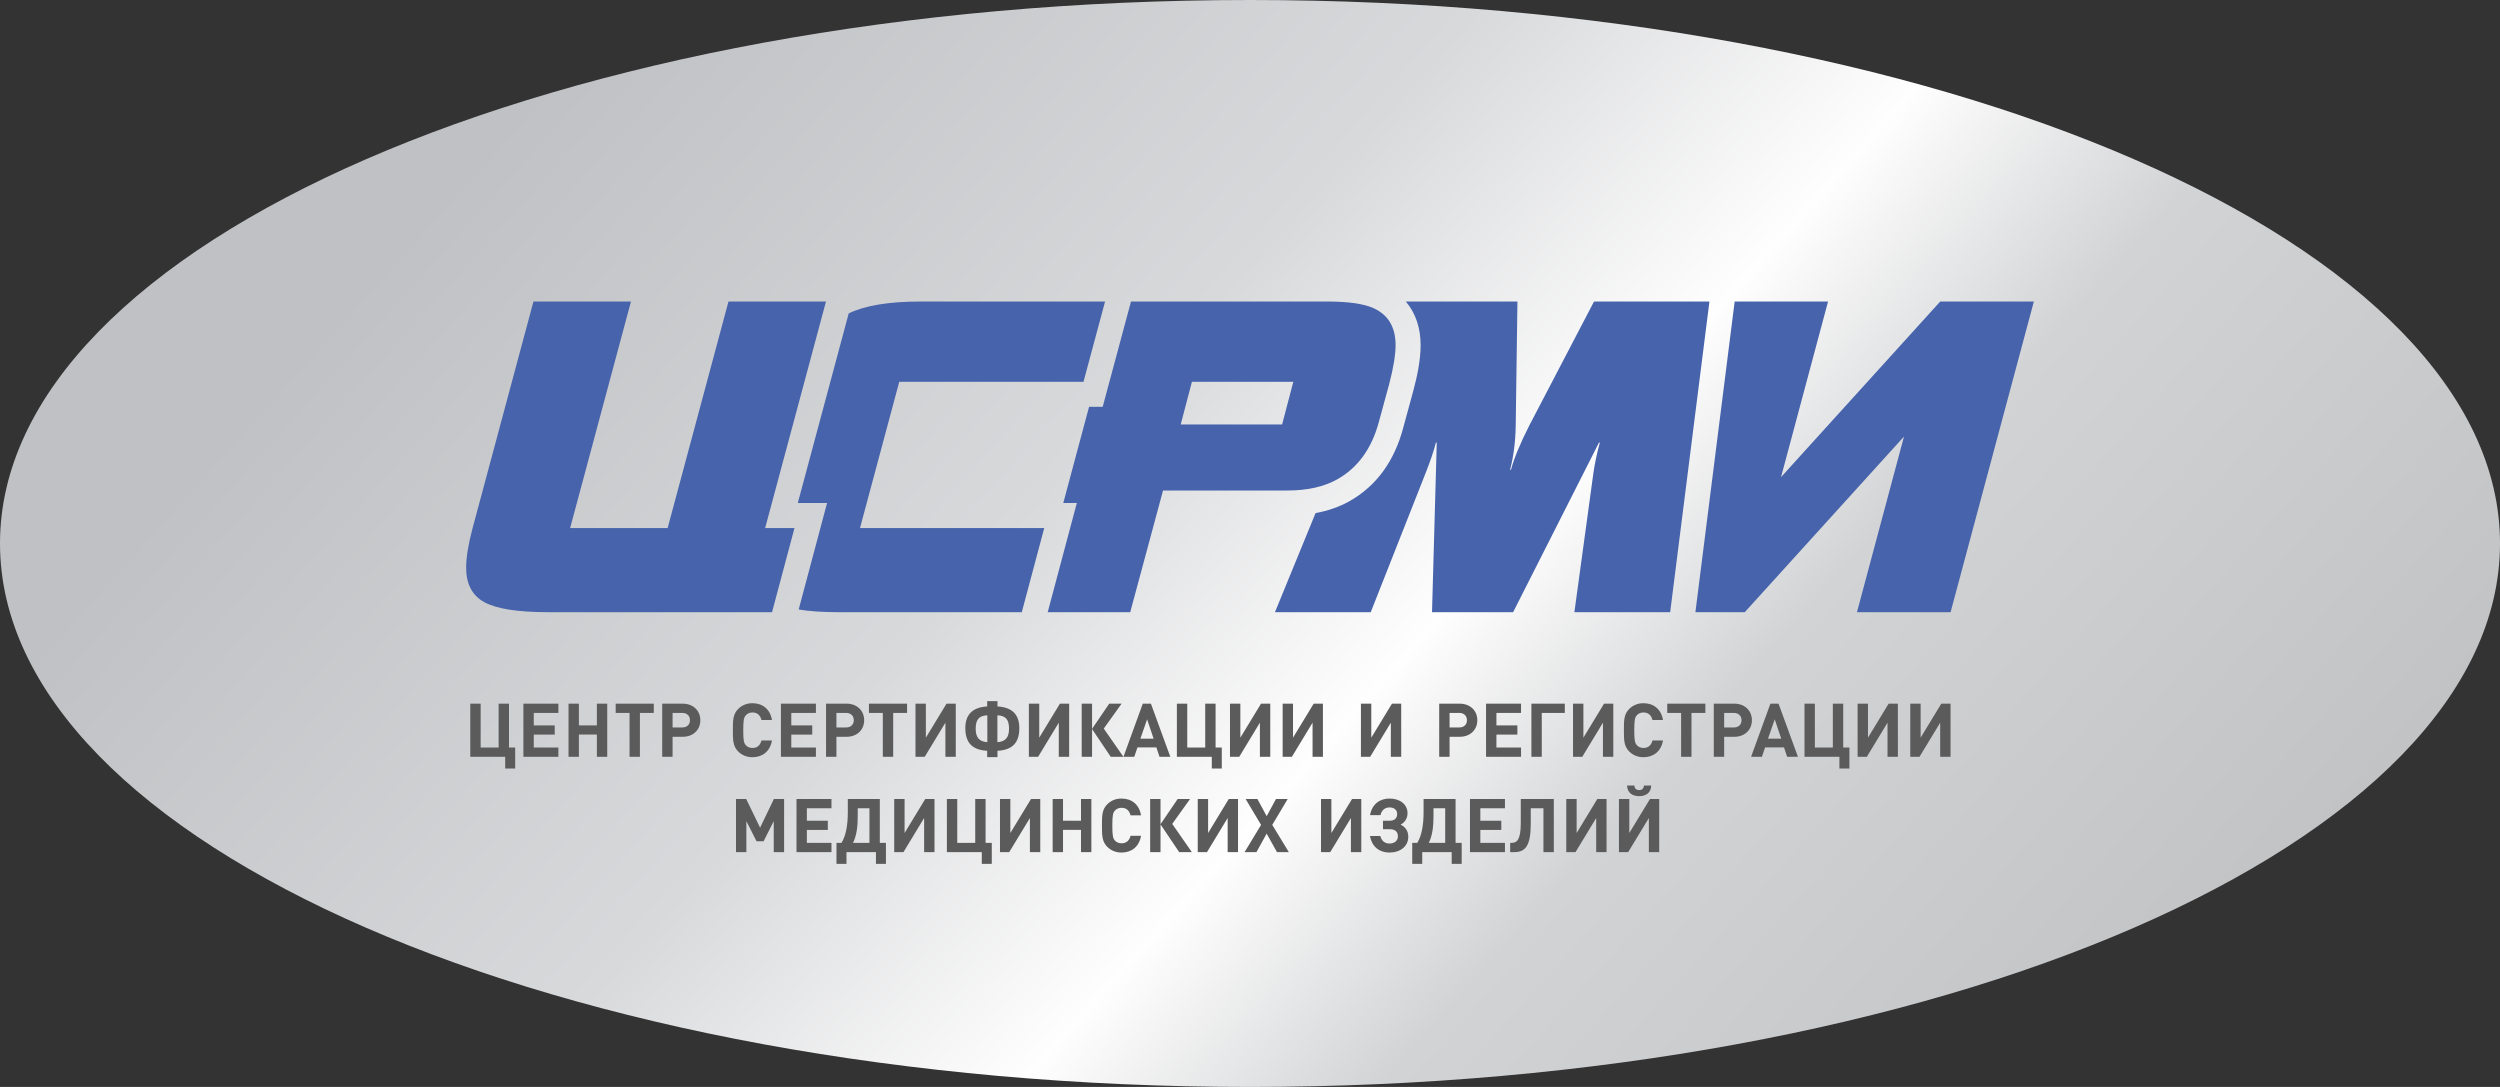
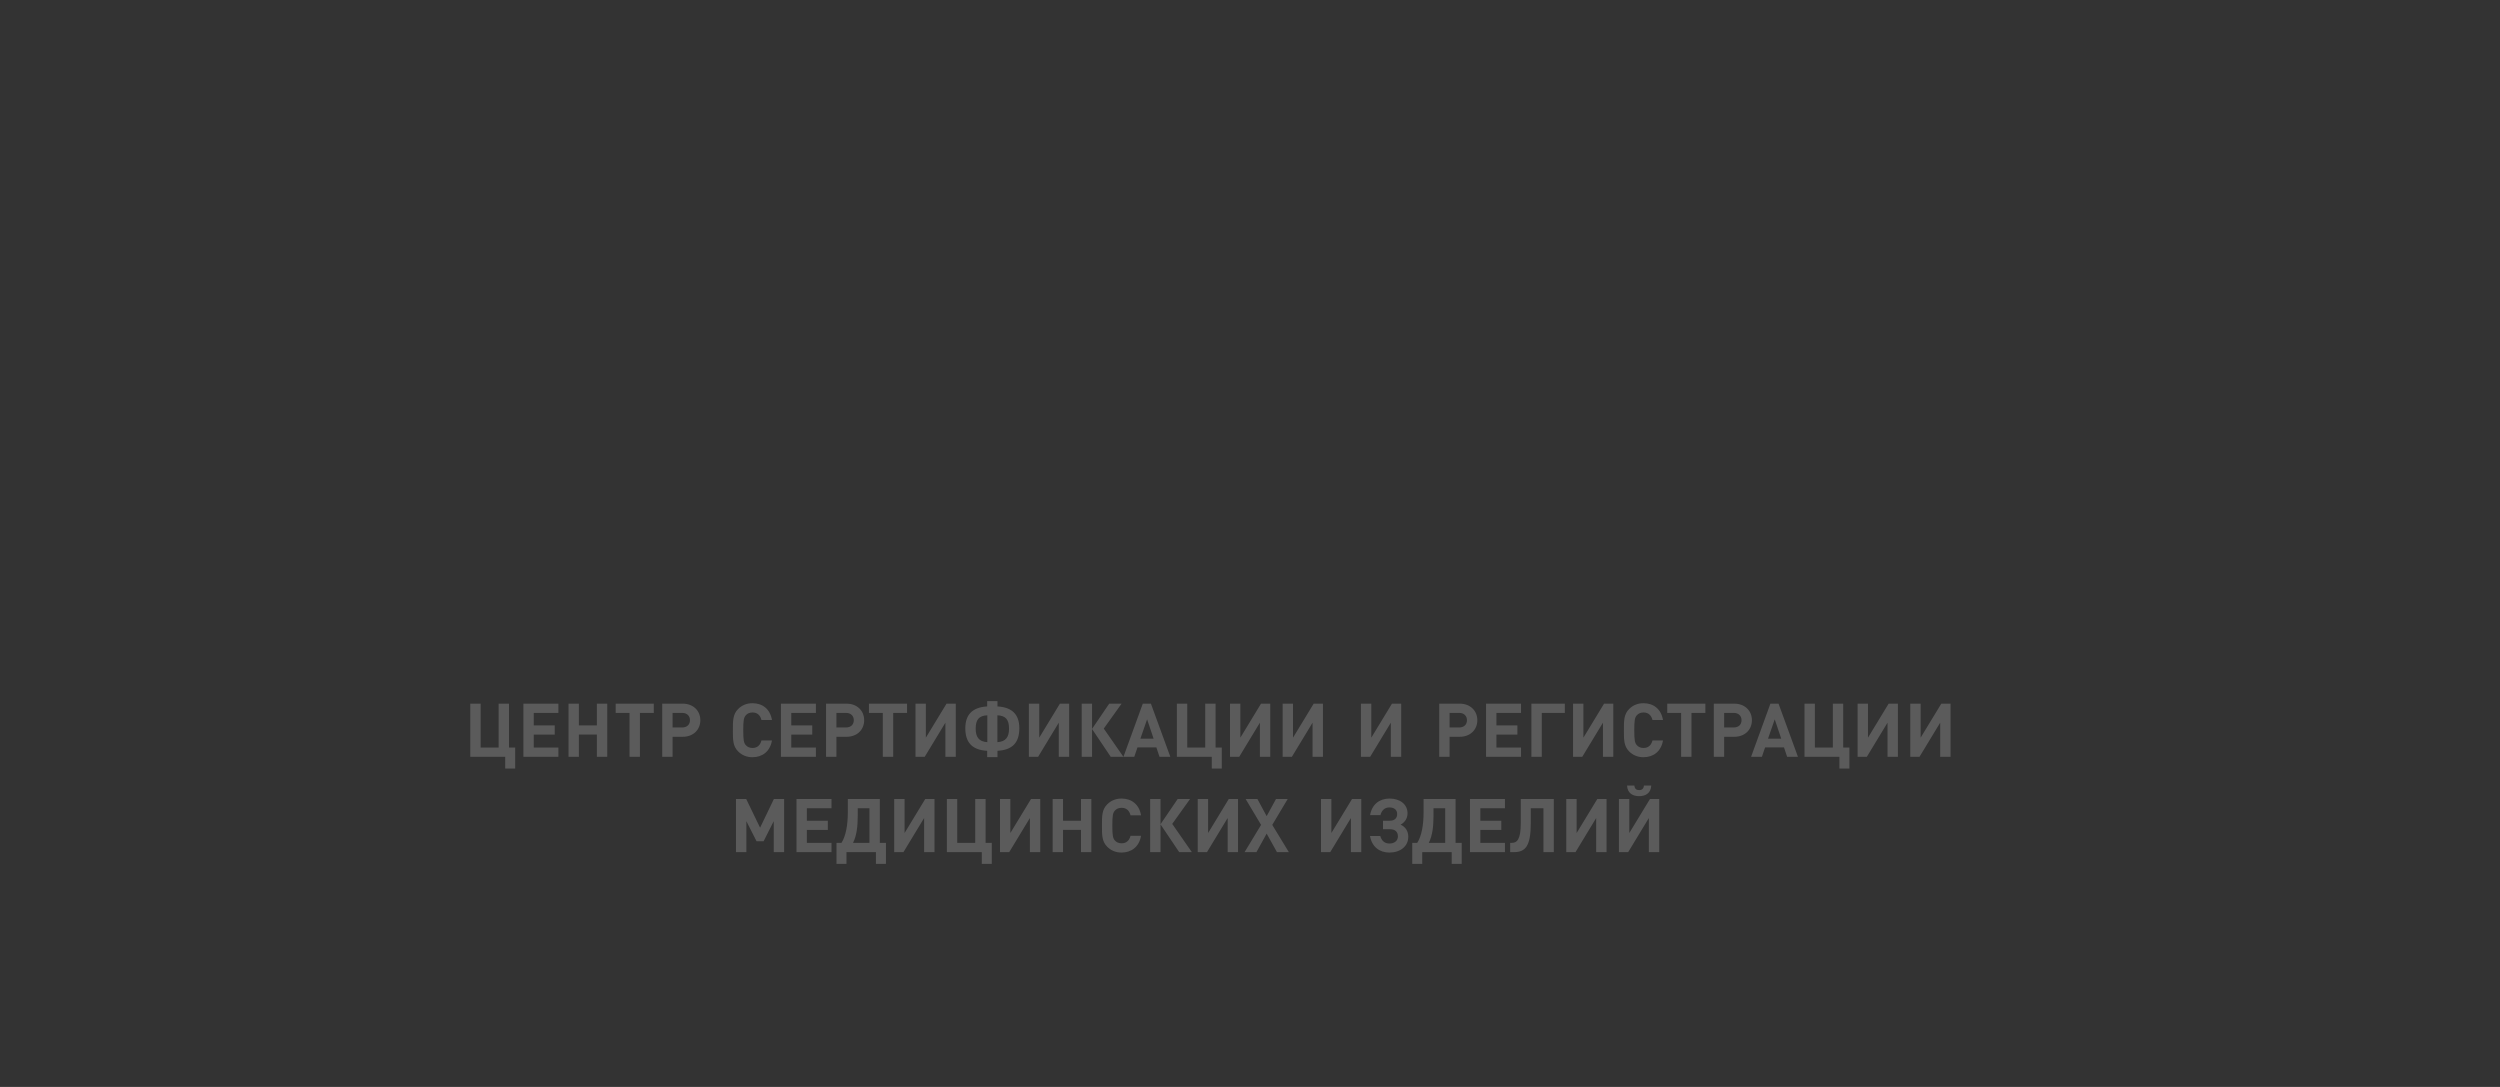
<svg xmlns="http://www.w3.org/2000/svg" xml:space="preserve" width="149.773mm" height="65.119mm" version="1.1" style="shape-rendering:geometricPrecision; text-rendering:geometricPrecision; image-rendering:optimizeQuality; fill-rule:evenodd; clip-rule:evenodd" viewBox="0 0 14977.34 6511.88">
  <rect x="0" y="0" width="14977.34" height="6511.88" fill="#333333" stroke="none" />
  <defs>
    <style type="text/css">
   
    .fil2 {fill:#5B5B5B;fill-rule:nonzero}
    .fil1 {fill:#4763AB;fill-rule:nonzero}
    .fil0 {fill:url(#id0)}
   
  </style>
    <linearGradient id="id0" gradientUnits="userSpaceOnUse" x1="4299.9" y1="-678.69" x2="13057.73" y2="7190.65">
      <stop offset="0" style="stop-opacity:1; stop-color:#C0C1C4" />
      <stop offset="0.329" style="stop-opacity:1; stop-color:#D8D9DB" />
      <stop offset="0.522" style="stop-opacity:1; stop-color:#FEFEFE" />
      <stop offset="0.659" style="stop-opacity:1; stop-color:#D2D3D5" />
      <stop offset="1" style="stop-opacity:1; stop-color:#BEBFC1" />
    </linearGradient>
  </defs>
  <g id="Слой_x0020_1">
    <g id="_2309838855904">
-       <path class="fil0" d="M7488.67 0c4135.88,0 7488.67,1457.74 7488.67,3255.94 0,1798.2 -3352.79,3255.94 -7488.67,3255.94 -4135.88,0 -7488.67,-1457.74 -7488.67,-3255.94 0,-1798.2 3352.79,-3255.94 7488.67,-3255.94z" />
      <g>
-         <path class="fil1" d="M12184.71 1806.39l-498.87 1861.08 -560.91 0 281.74 -1052.03 -953.8 1052.03 -295.8 0 235.22 -1861.08 559.45 0 -281.75 1052.03 953.81 -1052.03 560.91 0zm-7236.32 0l-364.46 1357.04 175.77 0 -134.41 504.04 -1344.12 0c-179.21,0 -305.44,-19.82 -378.68,-59.45 -73.23,-39.64 -109.85,-108.56 -109.85,-206.79 0,-62.03 12.92,-141.3 38.77,-237.8l364.46 -1357.04 584.18 0 -364.47 1357.04 584.18 0 364.46 -1357.04 584.17 0zm1672 0l-129.24 480.78 -1103.73 0 -235.22 876.26 1103.73 0 -134.41 504.04 -1103.73 0c-91.41,0 -169.05,-5.36 -232.97,-16.08l170.12 -637.96 -175.41 0 305.04 -1135.81c97.25,-47.49 241.27,-71.23 432.1,-71.23l1103.72 0zm1740.41 261.06c0,58.59 -12.93,137 -38.77,235.22 -20.68,75.83 -41.36,151.65 -62.04,227.47 -43.08,158.54 -125.8,272.27 -248.14,341.2 -79.27,44.8 -179.22,67.21 -299.85,67.21l-744.43 0 -196.45 728.92 -494.36 0 174.41 -654.04 -81.15 0 154.47 -576.26 81.66 0 169.57 -630.78 1174.09 0c125.8,0 217.99,12.92 276.58,38.77 89.61,39.63 134.41,113.73 134.41,222.29zm-612.61 219.72l-607.44 0 -67.2 255.89 607.44 0 67.2 -255.89zm2492.91 -480.78l-235.22 1861.08 -573.83 0 113.73 -832.32c8.62,-60.31 21.54,-121.49 38.77,-183.52l-5.17 0 -514.38 1015.84 -485.95 0 28.43 -1015.84 -5.17 0c-12.06,48.25 -32.74,109.42 -62.03,183.52l-328.28 832.32 -573.83 0 243.17 -593.49c71.24,-13.13 140.39,-35.99 204.21,-71.99 167.74,-94.63 269.13,-248.52 319.18,-432.47 20.69,-76.05 41.86,-151.97 62.21,-228.12 23.21,-86.84 43.86,-183.74 43.86,-273.95 0,-101.79 -29.47,-191.83 -88.76,-261.06l668.81 0 -10.34 744.43c-1.72,96.5 -12.93,184.38 -33.6,263.65l5.17 0c18.52,-69.36 55.14,-157.24 109.42,-264.51l388.16 -743.57 691.44 0z" />
        <path class="fil2" d="M3086.45 4604.36l0 -126.03 -37.1 0 0 -262.77 -62.12 0 0 262.77 -107.7 0 0 -262.77 -62.12 0 0 318.19 209.15 0 0 70.61 59.89 0zm258.75 -70.61l0 -55.42 -147.48 0 0 -77.31 125.58 0 0 -55.41 -125.58 0 0 -74.64 147.48 0 0 -55.41 -209.6 0 0 318.19 209.6 0zm292.71 0l0 -318.19 -62.12 0 0 130.05 -107.7 0 0 -130.05 -62.12 0 0 318.19 62.12 0 0 -133.18 107.7 0 0 133.18 62.12 0zm278.87 -262.78l0 -55.41 -228.36 0 0 55.41 83.12 0 0 262.78 62.12 0 0 -262.78 83.12 0zm50.5 -55.41l0 318.19 62.12 0 0 -119.77 61.23 0c61.67,0 105.02,-41.11 105.02,-99.21 0,-58.1 -43.8,-99.21 -105.02,-99.21l-123.35 0zm62.12 142.56l0 -87.15 58.1 0c27.71,0 46.03,17.43 46.03,43.8 0,26.37 -18.32,43.35 -46.03,43.35l-58.1 0zm595.43 77.76l-63.01 0c-6.26,25.47 -22.35,45.14 -53.63,45.14 -16.98,0 -30.83,-6.26 -39.77,-16.54 -12.07,-13.41 -15.64,-28.6 -15.64,-89.83 0,-61.22 3.57,-76.42 15.64,-89.82 8.94,-10.28 22.79,-16.54 39.77,-16.54 31.28,0 47.37,19.67 53.63,45.14l63.01 0c-11.17,-66.59 -57.65,-100.55 -117.09,-100.55 -34.85,0 -63.45,12.51 -85.8,34.85 -32.18,32.18 -31.28,71.95 -31.28,126.92 0,54.97 -0.9,94.75 31.28,126.92 22.35,22.35 50.95,34.86 85.8,34.86 59,0 105.92,-33.96 117.09,-100.55zm263.23 97.87l0 -55.42 -147.48 0 0 -77.31 125.58 0 0 -55.41 -125.58 0 0 -74.64 147.48 0 0 -55.41 -209.6 0 0 318.19 209.6 0zm60.77 -318.19l0 318.19 62.12 0 0 -119.77 61.23 0c61.67,0 105.02,-41.11 105.02,-99.21 0,-58.1 -43.8,-99.21 -105.02,-99.21l-123.35 0zm62.12 142.56l0 -87.15 58.1 0c27.71,0 46.03,17.43 46.03,43.8 0,26.37 -18.32,43.35 -46.03,43.35l-58.1 0zm423.21 -87.15l0 -55.41 -228.36 0 0 55.41 83.12 0 0 262.78 62.12 0 0 -262.78 83.12 0zm291.83 262.78l0 -318.19 -55.42 0 -123.79 203.78 0 -203.78 -62.12 0 0 318.19 55.42 0 123.79 -204.23 0 204.23 62.12 0zm249.37 -248.48c51.39,2.24 69.71,27.71 69.71,80 0,50.5 -19.21,77.76 -69.71,80.89l0 -160.89zm-60.33 160.89c-50.5,-3.13 -69.72,-30.39 -69.72,-80.89 0,-52.29 18.32,-77.76 69.72,-80l0 160.89zm60.77 89.82l0 -37.98c93.41,-4.92 130.95,-52.74 130.95,-135.41 0,-82.23 -42.91,-125.13 -130.95,-130.5l0 -31.73 -61.67 0 0 31.73c-87.59,5.37 -130.94,48.27 -130.94,130.5 0,82.67 37.99,130.49 130.94,135.41l0 37.98 61.67 0zm429.47 -2.23l0 -318.19 -55.42 0 -123.79 203.78 0 -203.78 -62.11 0 0 318.19 55.42 0 123.78 -204.23 0 204.23 62.12 0zm137.2 0l0 -166.25 111.72 166.25 75.97 0 -117.53 -168.93 106.81 -149.26 -74.19 0 -102.78 151.05 0 -151.05 -62.12 0 0 318.19 62.12 0zm468.8 0l-116.2 -318.19 -48.71 0 -115.75 318.19 64.8 0 19.22 -56.31 113.07 0 18.77 56.31 64.8 0zm-100.11 -108.6l-79.1 0 40.22 -115.74 38.88 115.74zm408.47 179.21l0 -126.03 -37.1 0 0 -262.77 -62.12 0 0 262.77 -107.7 0 0 -262.77 -62.12 0 0 318.19 209.15 0 0 70.61 59.89 0zm290.48 -70.61l0 -318.19 -55.42 0 -123.79 203.78 0 -203.78 -62.12 0 0 318.19 55.42 0 123.79 -204.23 0 204.23 62.12 0zm315.51 0l0 -318.19 -55.42 0 -123.79 203.78 0 -203.78 -62.12 0 0 318.19 55.42 0 123.79 -204.23 0 204.23 62.12 0zm468.96 0l0 -318.19 -55.42 0 -123.79 203.78 0 -203.78 -62.12 0 0 318.19 55.42 0 123.79 -204.23 0 204.23 62.12 0zm227.63 -318.19l0 318.19 62.12 0 0 -119.77 61.23 0c61.67,0 105.02,-41.11 105.02,-99.21 0,-58.1 -43.8,-99.21 -105.02,-99.21l-123.35 0zm62.12 142.56l0 -87.15 58.1 0c27.71,0 46.03,17.43 46.03,43.8 0,26.37 -18.32,43.35 -46.03,43.35l-58.1 0zm428.13 175.63l0 -55.42 -147.48 0 0 -77.31 125.58 0 0 -55.41 -125.58 0 0 -74.64 147.48 0 0 -55.41 -209.6 0 0 318.19 209.6 0zm262.32 -262.78l0 -55.41 -200.21 0 0 318.19 62.12 0 0 -262.78 138.09 0zm290.49 262.78l0 -318.19 -55.42 0 -123.79 203.78 0 -203.78 -62.12 0 0 318.19 55.42 0 123.79 -204.23 0 204.23 62.12 0zm297.63 -97.87l-63.01 0c-6.26,25.47 -22.35,45.14 -53.63,45.14 -16.98,0 -30.83,-6.26 -39.77,-16.54 -12.07,-13.41 -15.64,-28.6 -15.64,-89.83 0,-61.22 3.57,-76.42 15.64,-89.82 8.94,-10.28 22.79,-16.54 39.77,-16.54 31.28,0 47.37,19.67 53.63,45.14l63.01 0c-11.17,-66.59 -57.65,-100.55 -117.09,-100.55 -34.85,0 -63.45,12.51 -85.8,34.85 -32.18,32.18 -31.28,71.95 -31.28,126.92 0,54.97 -0.9,94.75 31.28,126.92 22.35,22.35 50.95,34.86 85.8,34.86 59,0 105.92,-33.96 117.09,-100.55zm253.84 -164.91l0 -55.41 -228.36 0 0 55.41 83.12 0 0 262.78 62.12 0 0 -262.78 83.12 0zm50.5 -55.41l0 318.19 62.12 0 0 -119.77 61.23 0c61.67,0 105.02,-41.11 105.02,-99.21 0,-58.1 -43.8,-99.21 -105.02,-99.21l-123.35 0zm62.12 142.56l0 -87.15 58.1 0c27.71,0 46.03,17.43 46.03,43.8 0,26.37 -18.32,43.35 -46.03,43.35l-58.1 0zm441.99 175.63l-116.2 -318.19 -48.71 0 -115.75 318.19 64.8 0 19.22 -56.31 113.07 0 18.77 56.31 64.8 0zm-100.11 -108.6l-79.1 0 40.22 -115.74 38.88 115.74zm408.47 179.21l0 -126.03 -37.1 0 0 -262.77 -62.12 0 0 262.77 -107.7 0 0 -262.77 -62.12 0 0 318.19 209.15 0 0 70.61 59.89 0zm290.47 -70.61l0 -318.19 -55.42 0 -123.78 203.78 0 -203.78 -62.12 0 0 318.19 55.42 0 123.78 -204.23 0 204.23 62.12 0zm315.51 0l0 -318.19 -55.42 0 -123.79 203.78 0 -203.78 -62.12 0 0 318.19 55.42 0 123.79 -204.23 0 204.23 62.12 0zm-6988.09 571.14l0 -318.19 -61.22 0 -82.68 172.05 -83.12 -172.05 -61.23 0 0 318.19 62.12 0 0 -185.46 61.23 120.66 42.01 0 60.77 -120.66 0 185.46 62.12 0zm283.79 0l0 -55.42 -147.48 0 0 -77.31 125.58 0 0 -55.41 -125.58 0 0 -74.64 147.48 0 0 -55.41 -209.6 0 0 318.19 209.6 0zm326.23 70.61l0 -126.03 -36.64 0 0 -262.77 -191.72 0 0 81.33c0,73.29 -11.62,140.78 -37.99,181.44l-29.94 0 0 126.03 59.88 0 0 -70.61 176.53 0 0 70.61 59.88 0zm-98.76 -126.03l-98.32 0c21.9,-44.24 28.15,-98.31 28.15,-161.33l0 -46.03 70.17 0 0 207.36zm389.69 55.42l0 -318.19 -55.42 0 -123.79 203.78 0 -203.78 -62.12 0 0 318.19 55.42 0 123.79 -204.23 0 204.23 62.12 0zm343.22 70.61l0 -126.03 -37.1 0 0 -262.77 -62.12 0 0 262.77 -107.7 0 0 -262.77 -62.12 0 0 318.19 209.15 0 0 70.61 59.89 0zm290.47 -70.61l0 -318.19 -55.41 0 -123.79 203.78 0 -203.78 -62.12 0 0 318.19 55.42 0 123.79 -204.23 0 204.23 62.11 0zm306.12 0l0 -318.19 -62.12 0 0 130.05 -107.7 0 0 -130.05 -62.12 0 0 318.19 62.12 0 0 -133.18 107.7 0 0 133.18 62.12 0zm297.64 -97.87l-63.01 0c-6.26,25.47 -22.35,45.14 -53.63,45.14 -16.98,0 -30.83,-6.26 -39.77,-16.54 -12.07,-13.41 -15.64,-28.6 -15.64,-89.83 0,-61.22 3.57,-76.42 15.64,-89.82 8.94,-10.28 22.79,-16.54 39.77,-16.54 31.28,0 47.37,19.67 53.63,45.14l63.01 0c-11.17,-66.59 -57.65,-100.55 -117.09,-100.55 -34.85,0 -63.45,12.51 -85.8,34.85 -32.18,32.18 -31.28,71.95 -31.28,126.92 0,54.97 -0.9,94.75 31.28,126.92 22.35,22.35 50.95,34.86 85.8,34.86 59,0 105.92,-33.96 117.09,-100.55zm116.65 97.87l0 -166.25 111.72 166.25 75.97 0 -117.53 -168.93 106.81 -149.26 -74.19 0 -102.78 151.05 0 -151.05 -62.12 0 0 318.19 62.12 0zm464.33 0l0 -318.19 -55.42 0 -123.79 203.78 0 -203.78 -62.12 0 0 318.19 55.42 0 123.79 -204.23 0 204.23 62.12 0zm304.34 0l-99.22 -163.12 92.51 -155.07 -70.16 0 -55.86 102.78 -55.42 -102.78 -70.61 0 92.51 155.07 -98.77 163.12 71.06 0 61.23 -110.83 61.67 110.83 71.06 0zm434.1 0l0 -318.19 -55.42 0 -123.79 203.78 0 -203.78 -62.12 0 0 318.19 55.42 0 123.79 -204.23 0 204.23 62.12 0zm168.03 2.68c65.7,0 113.51,-37.09 113.51,-94.74 0,-34.86 -17.87,-59.89 -46.03,-72.4 25.03,-13.41 41.57,-37.54 41.57,-68.37 0,-53.63 -45.59,-88.04 -107.71,-88.04 -58.99,0 -105.47,33.96 -116.64,99.21l62.12 0c6.26,-25.48 23.24,-46.03 54.08,-46.03 28.15,0 46.03,14.74 46.03,39.32 0,25.48 -16.09,40.23 -43.35,40.23l-41.56 0 0 50.94 41.11 0c32.18,0 48.27,16.09 48.27,42.9 0,25.48 -19.67,42.91 -50.95,42.91 -30.84,0 -47.82,-19.67 -54.52,-45.14l-61.68 0c11.18,65.25 57.65,99.21 115.75,99.21zm433.49 67.93l0 -126.03 -36.64 0 0 -262.77 -191.72 0 0 81.33c0,73.29 -11.62,140.78 -37.99,181.44l-29.94 0 0 126.03 59.88 0 0 -70.61 176.53 0 0 70.61 59.88 0zm-98.76 -126.03l-98.32 0c21.9,-44.24 28.15,-98.31 28.15,-161.33l0 -46.03 70.17 0 0 207.36zm357.96 55.42l0 -55.42 -147.48 0 0 -77.31 125.58 0 0 -55.41 -125.58 0 0 -74.64 147.48 0 0 -55.41 -209.6 0 0 318.19 209.6 0zm292.71 0l0 -318.19 -197.97 0 0 144.35c0,99.65 -22.79,118.42 -54.52,118.42l-8.94 0 0 55.42 24.58 0c66.14,0 98.76,-36.65 98.76,-170.27l0 -92.51 75.97 0 0 262.78 62.12 0zm315.96 0l0 -318.19 -55.42 0 -123.79 203.78 0 -203.78 -62.12 0 0 318.19 55.42 0 123.79 -204.23 0 204.23 62.12 0zm267.69 -399.08l-43.8 0c-1.34,19.66 -12.51,27.71 -28.6,27.71 -16.09,0 -27.26,-8.05 -28.6,-27.71l-43.8 0c1.79,48.26 37.1,63.91 72.4,63.91 35.31,0 70.61,-15.65 72.4,-63.91zm47.82 399.08l0 -318.19 -55.42 0 -123.79 203.78 0 -203.78 -62.12 0 0 318.19 55.42 0 123.79 -204.23 0 204.23 62.12 0z" />
      </g>
    </g>
  </g>
</svg>